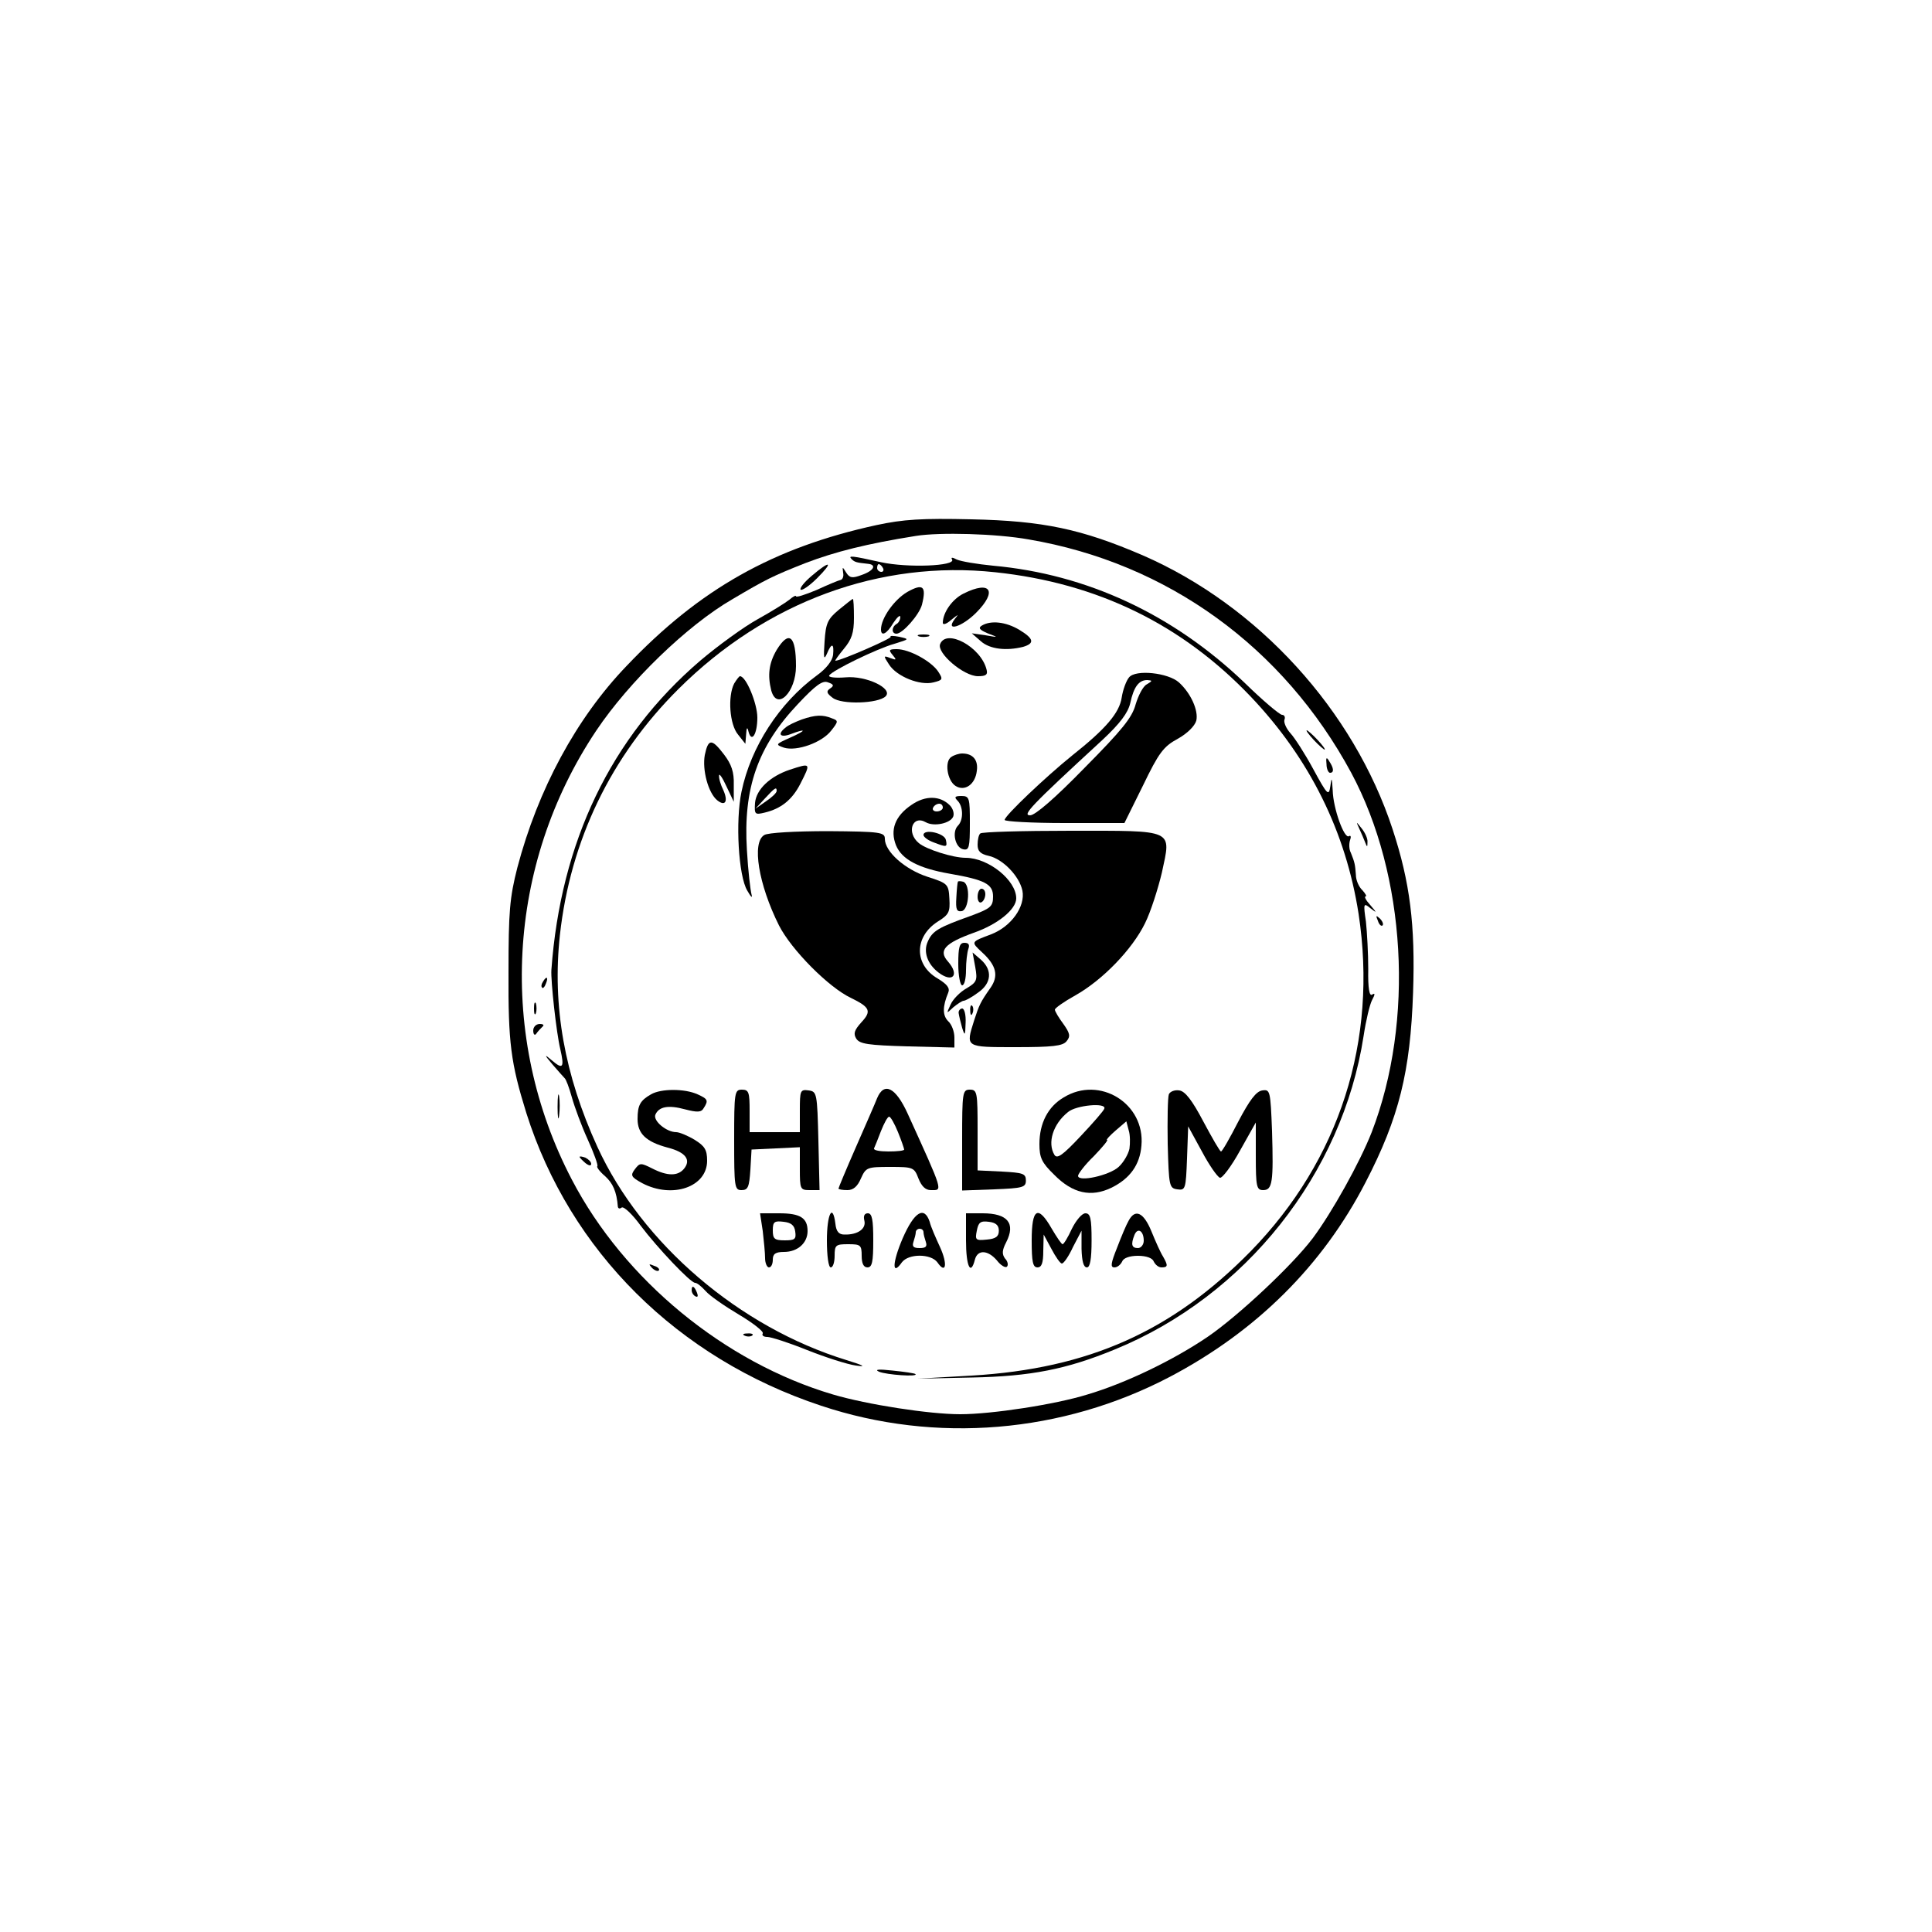
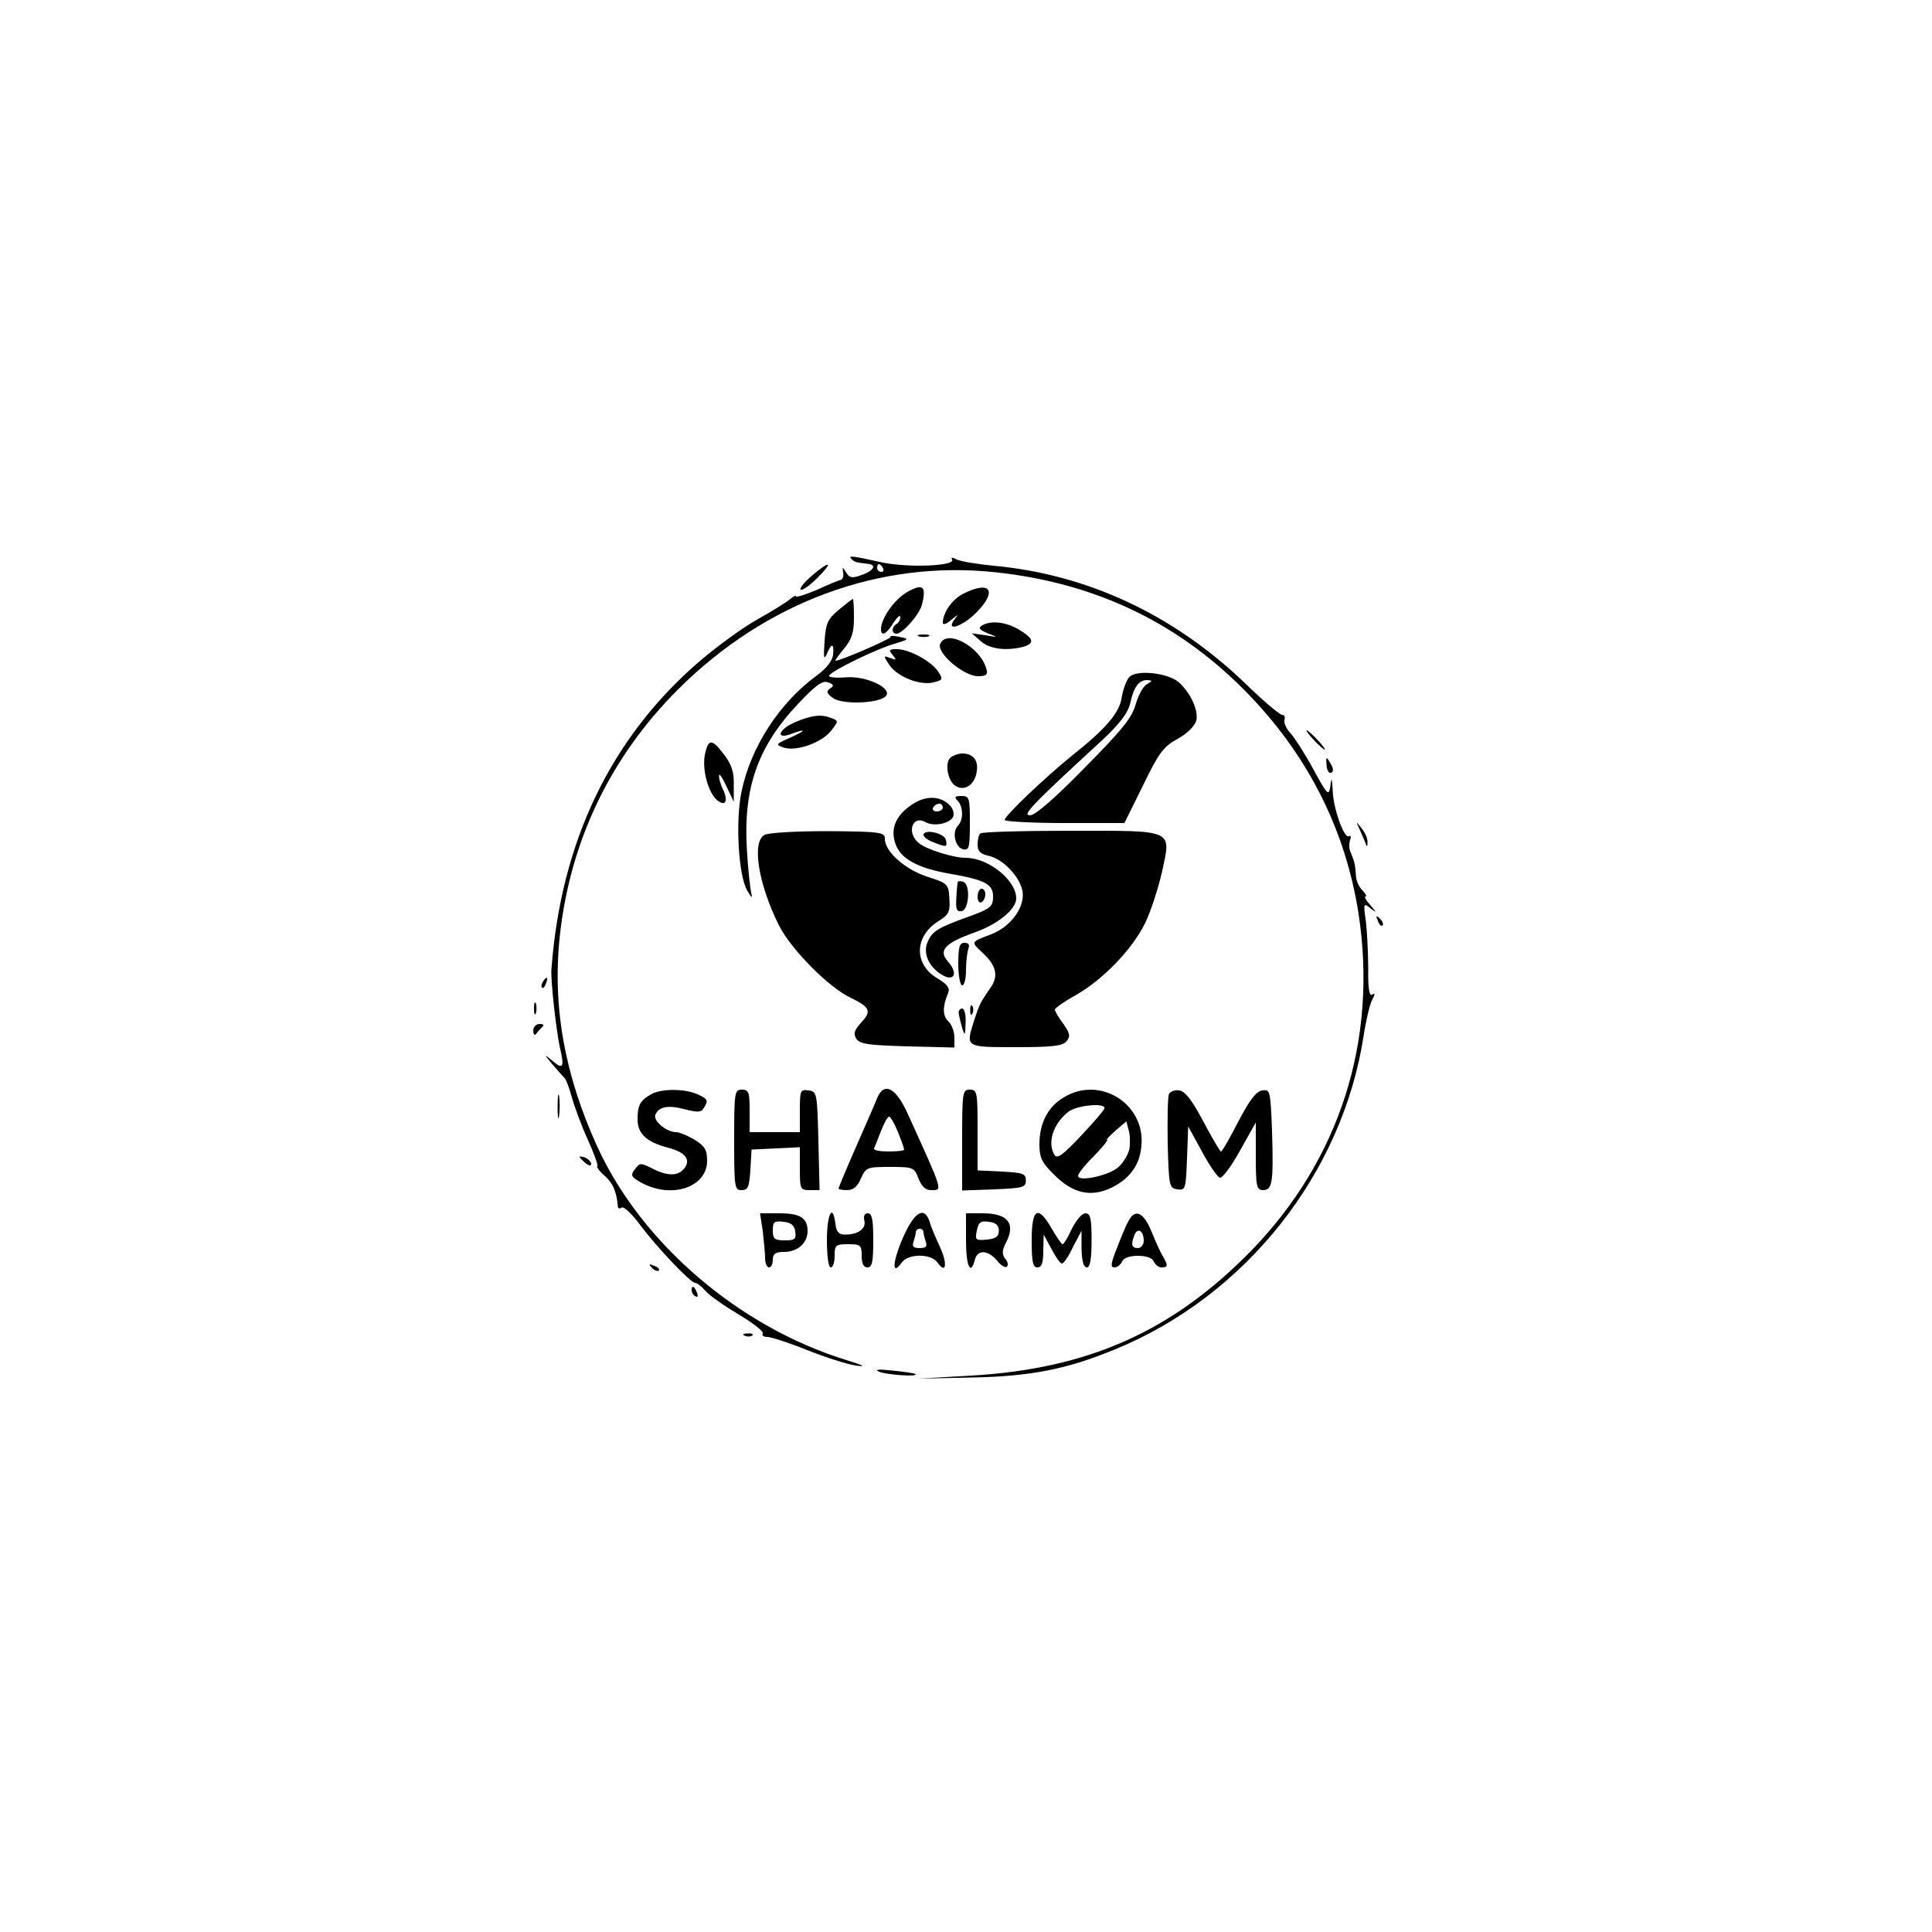
<svg xmlns="http://www.w3.org/2000/svg" version="1.0" width="500pt" height="500pt" viewBox="0 0 500 500" preserveAspectRatio="xMidYMid meet">
  <g transform="translate(0,500) scale(0.1,-0.1)" fill="#000000" stroke="none">
-     <path d="M2268 3641 c-266 -58 -457 -165 -646 -364 -131 -136 -230 -321 -283 -522 -20 -78 -23 -115 -23 -270 -1 -184 6 -236 46 -365 113 -358 392 -635 763 -758 297 -99 625 -71 903 75 224 118 395 288 506 503 87 168 116 287 123 491 6 176 -8 286 -53 423 -101 308 -348 579 -647 709 -158 68 -258 89 -442 93 -130 3 -177 0 -247 -15z m394 -37 c359 -61 659 -278 835 -604 142 -265 164 -642 53 -930 -31 -79 -103 -208 -153 -275 -54 -71 -193 -201 -272 -255 -90 -61 -213 -120 -311 -149 -84 -26 -248 -51 -329 -51 -80 0 -241 25 -329 51 -281 83 -541 297 -676 556 -193 369 -169 815 63 1162 85 127 236 273 352 340 88 52 104 60 190 94 76 29 159 50 285 70 62 10 208 6 292 -9z" />
    <path d="M2204 3553 c8 -8 13 -9 41 -12 25 -2 17 -18 -15 -29 -24 -9 -31 -8 -40 6 -10 16 -10 16 -8 0 2 -9 -1 -18 -7 -19 -5 -1 -34 -13 -62 -26 -29 -12 -53 -20 -53 -16 0 3 -8 -1 -17 -9 -10 -8 -47 -31 -83 -51 -36 -20 -102 -68 -148 -107 -231 -198 -361 -469 -385 -800 -2 -28 13 -164 23 -205 11 -48 7 -54 -22 -29 -20 17 -20 15 2 -11 14 -16 28 -32 31 -35 4 -3 12 -25 19 -50 7 -25 25 -74 41 -109 16 -35 27 -66 25 -69 -3 -2 6 -14 20 -26 20 -18 30 -40 33 -79 1 -5 5 -6 10 -2 6 3 28 -18 49 -47 43 -57 129 -148 141 -148 5 0 16 -9 27 -21 10 -12 49 -39 86 -61 37 -22 65 -44 62 -49 -3 -5 2 -9 12 -9 9 0 56 -15 103 -34 48 -19 104 -37 126 -40 28 -4 21 0 -24 14 -277 85 -530 301 -645 552 -85 186 -117 364 -97 548 27 245 132 463 307 637 227 226 522 334 820 302 264 -28 483 -135 661 -322 153 -161 246 -350 279 -562 50 -328 -49 -637 -279 -873 -203 -207 -419 -304 -722 -322 l-140 -8 140 3 c152 3 245 21 371 73 337 138 588 454 643 811 6 40 16 82 22 93 8 15 8 19 0 14 -7 -5 -11 16 -10 66 0 40 -3 95 -6 123 -7 47 -6 49 11 35 18 -14 18 -13 0 8 -11 12 -16 22 -12 22 4 0 0 7 -8 16 -9 8 -17 26 -17 40 -2 27 -3 32 -13 57 -5 9 -5 24 -2 33 3 8 2 13 -3 10 -12 -8 -41 72 -42 119 -2 33 -3 35 -6 11 -4 -27 -7 -25 -44 43 -21 39 -48 81 -59 93 -11 12 -18 28 -16 35 3 7 0 13 -6 13 -6 0 -50 37 -97 83 -185 177 -408 281 -651 303 -41 4 -83 11 -94 16 -11 6 -16 6 -12 0 10 -17 -115 -22 -184 -7 -76 17 -86 18 -76 8z m81 -23 c3 -5 1 -10 -4 -10 -6 0 -11 5 -11 10 0 6 2 10 4 10 3 0 8 -4 11 -10z" />
    <path d="M2101 3510 c-19 -16 -32 -32 -29 -36 4 -3 23 10 43 30 43 43 34 47 -14 6z" />
    <path d="M2348 3468 c-34 -20 -68 -68 -68 -97 0 -19 15 -12 32 17 10 15 18 22 18 15 0 -6 -4 -15 -10 -18 -13 -8 -13 -25 0 -25 16 0 59 49 66 75 12 48 3 56 -38 33z" />
    <path d="M2494 3464 c-29 -14 -54 -49 -54 -76 0 -6 10 -3 22 8 19 15 20 16 9 2 -26 -34 18 -21 55 16 56 56 38 85 -32 50z" />
    <path d="M2171 3422 c-29 -24 -34 -35 -37 -82 -3 -42 -2 -50 6 -32 12 29 19 28 16 -3 -2 -15 -17 -35 -42 -53 -97 -71 -171 -185 -195 -301 -16 -76 -8 -218 15 -256 9 -16 14 -21 11 -10 -3 11 -9 62 -12 115 -10 160 28 268 132 378 46 49 64 62 78 56 15 -5 16 -9 5 -16 -10 -7 -9 -12 7 -24 23 -18 118 -15 137 4 20 20 -50 54 -104 49 -26 -2 -45 0 -42 5 8 13 123 69 169 82 39 12 39 12 12 18 -15 3 -25 3 -22 0 4 -4 -129 -62 -143 -62 -2 0 8 14 22 31 20 24 26 41 26 80 0 27 -1 49 -3 49 -1 0 -18 -13 -36 -28z" />
    <path d="M2541 3381 c-10 -6 -6 -11 15 -20 29 -11 29 -11 -6 -5 l-35 5 24 -21 c23 -20 65 -25 109 -14 30 9 28 21 -10 44 -35 21 -74 25 -97 11z" />
    <path d="M2378 3353 c6 -2 18 -2 25 0 6 3 1 5 -13 5 -14 0 -19 -2 -12 -5z" />
-     <path d="M2010 3318 c-20 -34 -24 -65 -14 -105 15 -54 64 -4 64 63 0 79 -18 94 -50 42z" />
    <path d="M2433 3333 c-9 -23 61 -83 98 -83 21 0 26 4 22 18 -15 58 -104 106 -120 65z" />
    <path d="M2310 3305 c11 -13 10 -14 -6 -8 -18 7 -18 6 -3 -17 20 -31 80 -55 115 -46 24 6 25 8 12 28 -18 27 -75 58 -107 58 -20 0 -22 -2 -11 -15z" />
    <path d="M2922 3247 c-7 -8 -16 -32 -19 -52 -6 -40 -41 -81 -128 -150 -67 -54 -175 -156 -175 -167 0 -4 70 -8 155 -8 l155 0 48 97 c41 85 53 101 90 121 25 14 44 33 48 47 6 26 -14 71 -45 99 -28 25 -112 34 -129 13z m46 -18 c-10 -5 -22 -29 -29 -52 -9 -34 -35 -66 -132 -164 -77 -79 -128 -123 -141 -123 -21 0 -1 22 187 195 46 43 66 70 72 95 9 42 22 60 44 60 14 -1 14 -2 -1 -11z" />
-     <path d="M1900 3231 c-17 -33 -12 -106 10 -132 l19 -24 2 25 c1 17 3 20 6 7 8 -31 23 -7 23 36 0 36 -29 107 -45 107 -2 0 -9 -9 -15 -19z" />
    <path d="M2075 3138 c-16 -6 -36 -15 -42 -21 -22 -17 -14 -27 13 -17 42 16 42 10 -1 -9 -38 -17 -39 -18 -16 -26 33 -10 98 13 122 44 19 24 19 26 2 32 -24 10 -43 9 -78 -3z" />
    <path d="M3400 3085 c13 -14 26 -25 28 -25 3 0 -5 11 -18 25 -13 14 -26 25 -28 25 -3 0 5 -11 18 -25z" />
    <path d="M1824 3046 c-7 -39 9 -98 32 -117 21 -17 29 -3 16 26 -7 14 -12 31 -11 38 0 7 9 -6 19 -28 l19 -40 0 44 c1 33 -6 53 -25 78 -32 42 -41 42 -50 -1z" />
    <path d="M2462 3041 c-18 -11 -11 -61 11 -75 24 -15 51 4 55 39 4 28 -10 45 -38 45 -8 0 -21 -4 -28 -9z" />
    <path d="M3433 3022 c0 -12 5 -22 9 -22 11 0 10 12 -2 30 -7 12 -9 10 -7 -8z" />
-     <path d="M2044 3008 c-51 -17 -87 -51 -90 -86 -2 -30 0 -31 25 -25 42 10 71 33 92 74 28 55 28 55 -27 37z m-34 -55 c0 -5 -13 -17 -28 -27 l-27 -19 24 26 c26 28 31 32 31 20z" />
    <path d="M2359 2917 c-43 -29 -56 -65 -40 -105 15 -36 58 -59 138 -73 92 -16 113 -27 113 -59 0 -26 -6 -31 -57 -50 -84 -30 -100 -39 -112 -67 -12 -26 -1 -58 28 -80 37 -28 55 -6 24 29 -25 28 -8 47 67 74 63 22 110 61 110 89 0 47 -72 105 -131 105 -33 0 -102 22 -121 38 -33 27 -17 74 18 54 21 -12 64 -3 71 15 3 8 -1 21 -9 29 -25 25 -63 26 -99 1z m81 -7 c0 -5 -7 -10 -16 -10 -8 0 -12 5 -9 10 3 6 10 10 16 10 5 0 9 -4 9 -10z" />
    <path d="M2478 2928 c15 -15 16 -50 1 -65 -16 -16 -7 -57 14 -61 15 -3 17 5 17 67 0 66 -1 71 -22 71 -17 0 -19 -3 -10 -12z" />
    <path d="M3518 2855 c5 -11 12 -27 15 -35 5 -13 6 -13 6 1 1 8 -6 24 -15 35 -15 19 -15 19 -6 -1z" />
    <path d="M1978 2839 c-33 -19 -15 -128 38 -234 32 -63 129 -161 187 -188 49 -24 53 -34 26 -63 -18 -20 -21 -29 -13 -42 9 -14 31 -17 133 -20 l121 -3 0 26 c0 15 -7 34 -16 42 -15 15 -15 38 0 74 5 12 -3 22 -28 37 -61 36 -60 108 1 147 29 18 32 25 30 59 -2 38 -4 40 -57 57 -58 19 -110 65 -110 98 0 17 -10 19 -147 20 -84 0 -156 -4 -165 -10z" />
    <path d="M2390 2839 c0 -5 12 -14 26 -19 34 -13 36 -13 32 6 -3 18 -58 30 -58 13z" />
    <path d="M2537 2843 c-4 -3 -7 -16 -7 -29 0 -17 7 -24 29 -29 36 -8 79 -52 87 -90 8 -41 -29 -93 -81 -113 -53 -20 -53 -19 -23 -47 37 -34 43 -61 21 -92 -26 -37 -29 -44 -42 -84 -22 -70 -24 -69 108 -69 95 0 121 3 131 15 11 13 9 21 -8 45 -12 16 -22 33 -22 37 0 4 24 21 53 37 71 40 147 119 180 186 15 30 34 90 44 132 24 113 36 108 -237 108 -124 0 -230 -3 -233 -7z" />
    <path d="M2479 2718 c-1 -1 -3 -20 -4 -41 -2 -31 1 -37 14 -35 19 4 23 69 4 76 -7 2 -14 2 -14 0z" />
    <path d="M2530 2679 c0 -11 5 -17 10 -14 6 3 10 13 10 21 0 8 -4 14 -10 14 -5 0 -10 -9 -10 -21z" />
    <path d="M3566 2617 c3 -10 9 -15 12 -12 3 3 0 11 -7 18 -10 9 -11 8 -5 -6z" />
    <path d="M2480 2505 c0 -30 5 -55 10 -55 6 0 10 18 10 39 0 22 3 46 6 55 4 11 1 16 -10 16 -13 0 -16 -11 -16 -55z" />
-     <path d="M2524 2497 c6 -34 4 -39 -23 -55 -16 -9 -35 -28 -41 -42 -11 -24 -11 -24 7 -7 11 9 23 17 27 17 4 0 21 9 37 21 35 24 38 58 8 85 l-22 19 7 -38z" />
    <path d="M1405 2459 c-4 -6 -5 -12 -2 -15 2 -3 7 2 10 11 7 17 1 20 -8 4z" />
    <path d="M1382 2390 c0 -14 2 -19 5 -12 2 6 2 18 0 25 -3 6 -5 1 -5 -13z" />
    <path d="M2511 2384 c0 -11 3 -14 6 -6 3 7 2 16 -1 19 -3 4 -6 -2 -5 -13z" />
    <path d="M2481 2378 c1 -7 5 -24 9 -38 7 -22 8 -21 9 13 1 20 -3 37 -9 37 -5 0 -10 -6 -9 -12z" />
    <path d="M1380 2333 c0 -10 4 -14 8 -8 4 6 11 13 16 18 5 4 2 7 -7 7 -10 0 -17 -8 -17 -17z" />
    <path d="M1443 2135 c0 -27 2 -38 4 -22 2 15 2 37 0 50 -2 12 -4 0 -4 -28z" />
    <path d="M1685 2168 c-28 -16 -35 -28 -35 -64 0 -38 22 -59 78 -74 47 -12 61 -32 42 -55 -16 -19 -43 -19 -82 1 -30 15 -32 15 -45 -2 -12 -16 -10 -20 19 -36 78 -41 168 -10 168 58 0 28 -6 38 -32 54 -18 11 -40 20 -48 20 -25 0 -60 29 -54 45 9 21 33 26 77 14 31 -8 42 -8 48 3 13 20 11 24 -16 36 -33 15 -94 15 -120 0z" />
    <path d="M1900 2050 c0 -122 1 -130 19 -130 17 0 20 8 23 53 l3 52 63 3 62 3 0 -56 c0 -52 1 -55 25 -55 l26 0 -3 128 c-3 123 -4 127 -25 130 -22 3 -23 0 -23 -52 l0 -56 -65 0 -65 0 0 55 c0 48 -2 55 -20 55 -19 0 -20 -7 -20 -130z" />
    <path d="M2270 2158 c-5 -13 -30 -70 -55 -127 -25 -57 -45 -105 -45 -107 0 -2 10 -4 23 -4 15 0 26 9 35 30 13 29 16 30 76 30 59 0 62 -1 73 -30 8 -20 18 -30 32 -30 31 0 34 -9 -60 198 -31 68 -61 83 -79 40z m54 -88 c9 -22 16 -43 16 -45 0 -3 -18 -5 -41 -5 -22 0 -39 3 -37 8 2 4 10 24 18 45 8 20 17 37 21 37 4 0 14 -18 23 -40z" />
    <path d="M2490 2050 l0 -131 83 3 c74 3 82 5 82 23 0 18 -8 20 -62 23 l-63 3 0 104 c0 98 -1 105 -20 105 -19 0 -20 -7 -20 -130z" />
    <path d="M2753 2160 c-41 -24 -63 -67 -63 -121 0 -35 6 -48 38 -79 48 -49 96 -59 148 -34 49 24 74 60 78 109 10 109 -108 182 -201 125z m105 -29 c-1 -5 -29 -37 -61 -71 -46 -49 -61 -60 -68 -49 -19 31 -4 80 35 111 21 18 100 25 94 9z m65 -104 c-3 -14 -15 -35 -28 -47 -24 -22 -105 -40 -105 -23 0 5 18 29 41 51 22 23 38 42 34 42 -3 0 7 11 22 24 l28 24 6 -23 c4 -12 4 -34 2 -48z" />
    <path d="M3025 2168 c-3 -8 -4 -66 -3 -129 3 -109 4 -114 25 -117 21 -3 22 1 25 80 l3 83 35 -64 c19 -36 40 -66 47 -69 6 -2 30 30 52 70 l41 73 0 -87 c0 -79 2 -88 19 -88 24 0 27 20 23 153 -4 104 -5 108 -25 105 -16 -2 -33 -25 -62 -80 -22 -43 -42 -78 -45 -78 -3 0 -23 35 -46 78 -29 55 -47 78 -62 80 -12 2 -24 -3 -27 -10z" />
    <path d="M1500 2006 c0 -2 7 -9 15 -16 9 -7 15 -8 15 -2 0 5 -7 12 -15 16 -8 3 -15 4 -15 2z" />
    <path d="M1974 1814 c3 -26 6 -57 6 -70 0 -13 5 -24 10 -24 6 0 10 9 10 20 0 15 7 20 29 20 35 0 61 23 61 54 0 34 -19 46 -73 46 l-50 0 7 -46z m84 -1 c3 -20 -1 -23 -27 -23 -27 0 -31 4 -31 26 0 22 4 25 28 22 19 -2 28 -9 30 -25z" />
    <path d="M2140 1790 c0 -40 4 -70 10 -70 6 0 10 14 10 30 0 28 3 30 35 30 32 0 35 -2 35 -30 0 -20 5 -30 15 -30 12 0 15 14 15 70 0 53 -3 70 -14 70 -9 0 -12 -7 -9 -19 5 -21 -17 -37 -52 -36 -14 0 -21 8 -23 28 -7 55 -22 25 -22 -43z" />
    <path d="M2336 1795 c-27 -63 -28 -99 -2 -62 17 23 75 23 92 0 22 -32 27 -5 7 39 -11 24 -24 53 -27 66 -14 42 -40 26 -70 -43z m54 16 c0 -5 3 -16 6 -25 4 -12 0 -16 -16 -16 -16 0 -20 4 -16 16 3 9 6 20 6 25 0 5 5 9 10 9 6 0 10 -4 10 -9z" />
    <path d="M2500 1790 c0 -67 12 -93 23 -50 7 27 34 25 57 -2 10 -13 22 -20 26 -16 4 4 2 14 -5 21 -8 11 -8 21 3 42 25 49 4 75 -61 75 l-43 0 0 -70z m85 25 c0 -15 -8 -21 -31 -23 -29 -3 -31 -1 -26 23 4 21 9 26 31 23 18 -2 26 -9 26 -23z" />
    <path d="M2670 1790 c0 -56 3 -70 15 -70 11 0 15 12 15 43 l1 42 20 -37 c11 -21 23 -38 27 -38 5 0 18 19 29 43 l22 42 0 -47 c1 -32 5 -48 14 -48 8 0 12 21 12 70 0 57 -3 70 -16 70 -9 0 -24 -18 -35 -40 -10 -22 -21 -40 -24 -40 -3 0 -15 18 -28 40 -36 63 -52 53 -52 -30z" />
    <path d="M2921 1841 c-6 -10 -19 -41 -30 -70 -16 -40 -18 -51 -7 -51 8 0 16 7 20 15 3 9 19 15 41 15 22 0 38 -6 41 -15 4 -8 12 -15 20 -15 17 0 17 5 4 28 -6 9 -19 38 -30 65 -20 49 -42 60 -59 28z m39 -52 c0 -10 -7 -19 -15 -19 -16 0 -19 9 -9 34 8 20 24 11 24 -15z" />
    <path d="M1687 1719 c7 -7 15 -10 18 -7 3 3 -2 9 -12 12 -14 6 -15 5 -6 -5z" />
    <path d="M1790 1661 c0 -6 4 -13 10 -16 6 -3 7 1 4 9 -7 18 -14 21 -14 7z" />
    <path d="M1928 1543 c7 -3 16 -2 19 1 4 3 -2 6 -13 5 -11 0 -14 -3 -6 -6z" />
    <path d="M2275 1450 c19 -8 103 -14 94 -6 -2 2 -29 6 -59 9 -36 4 -48 3 -35 -3z" />
  </g>
</svg>